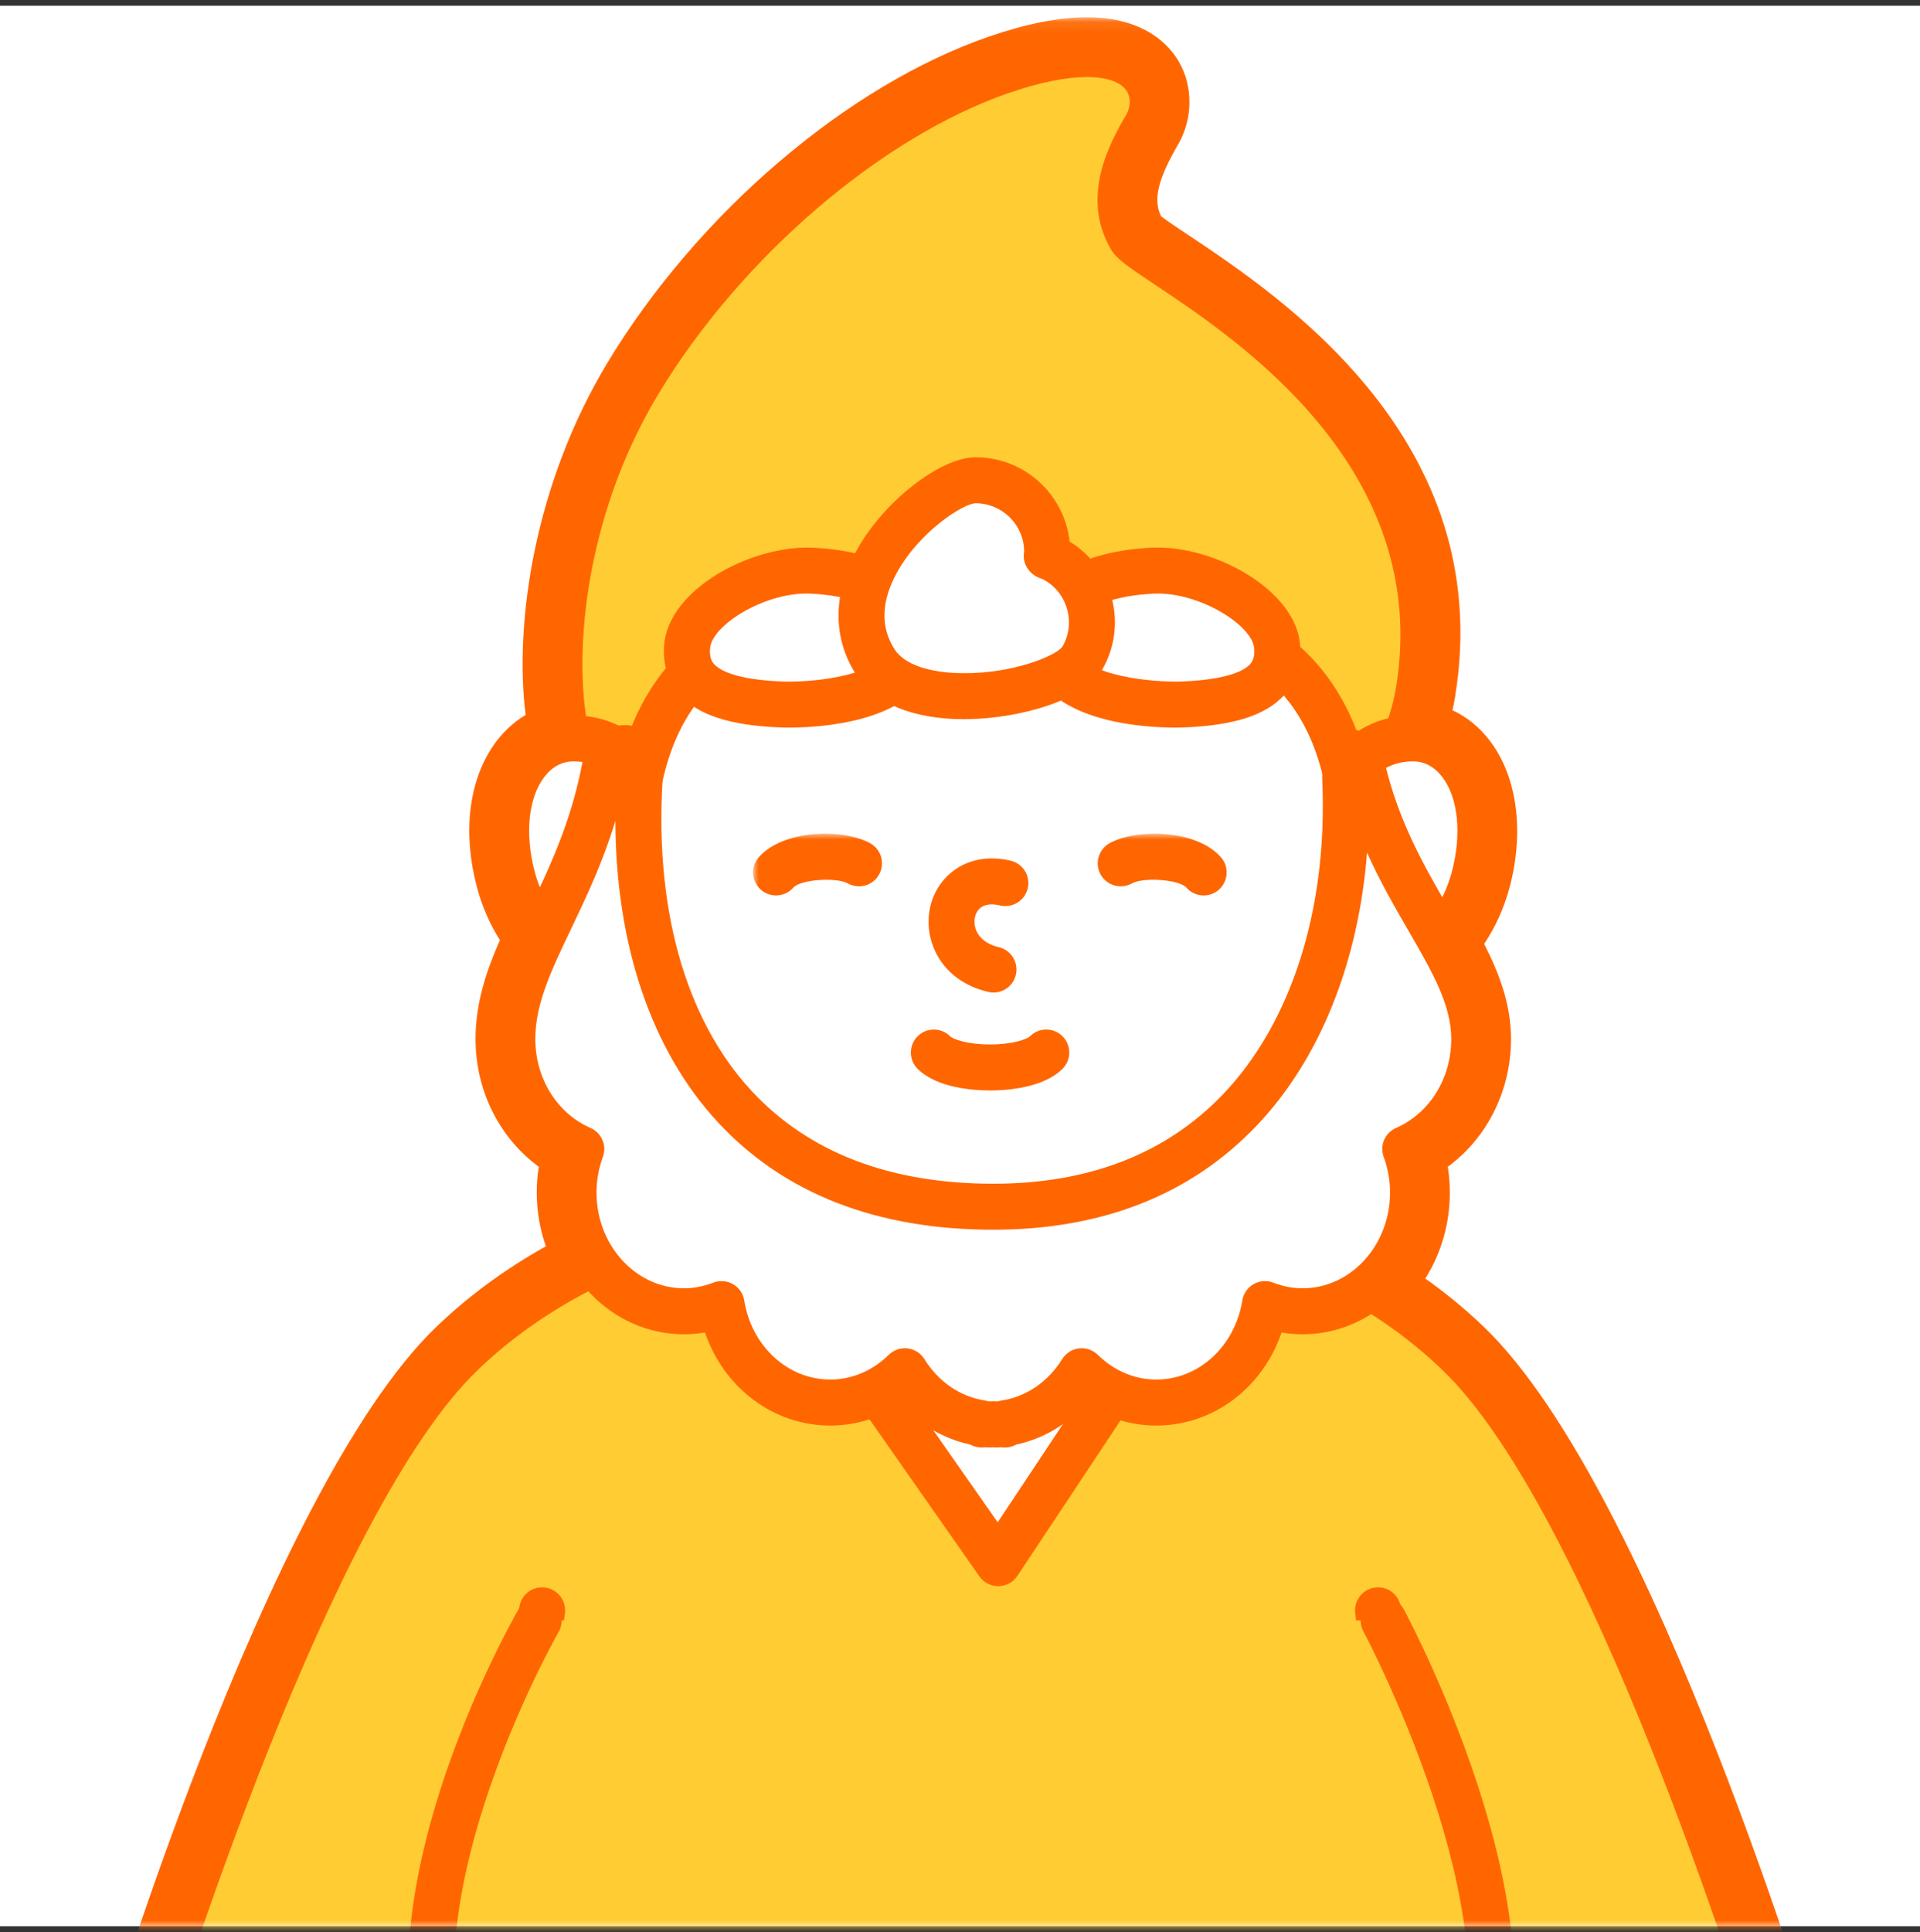
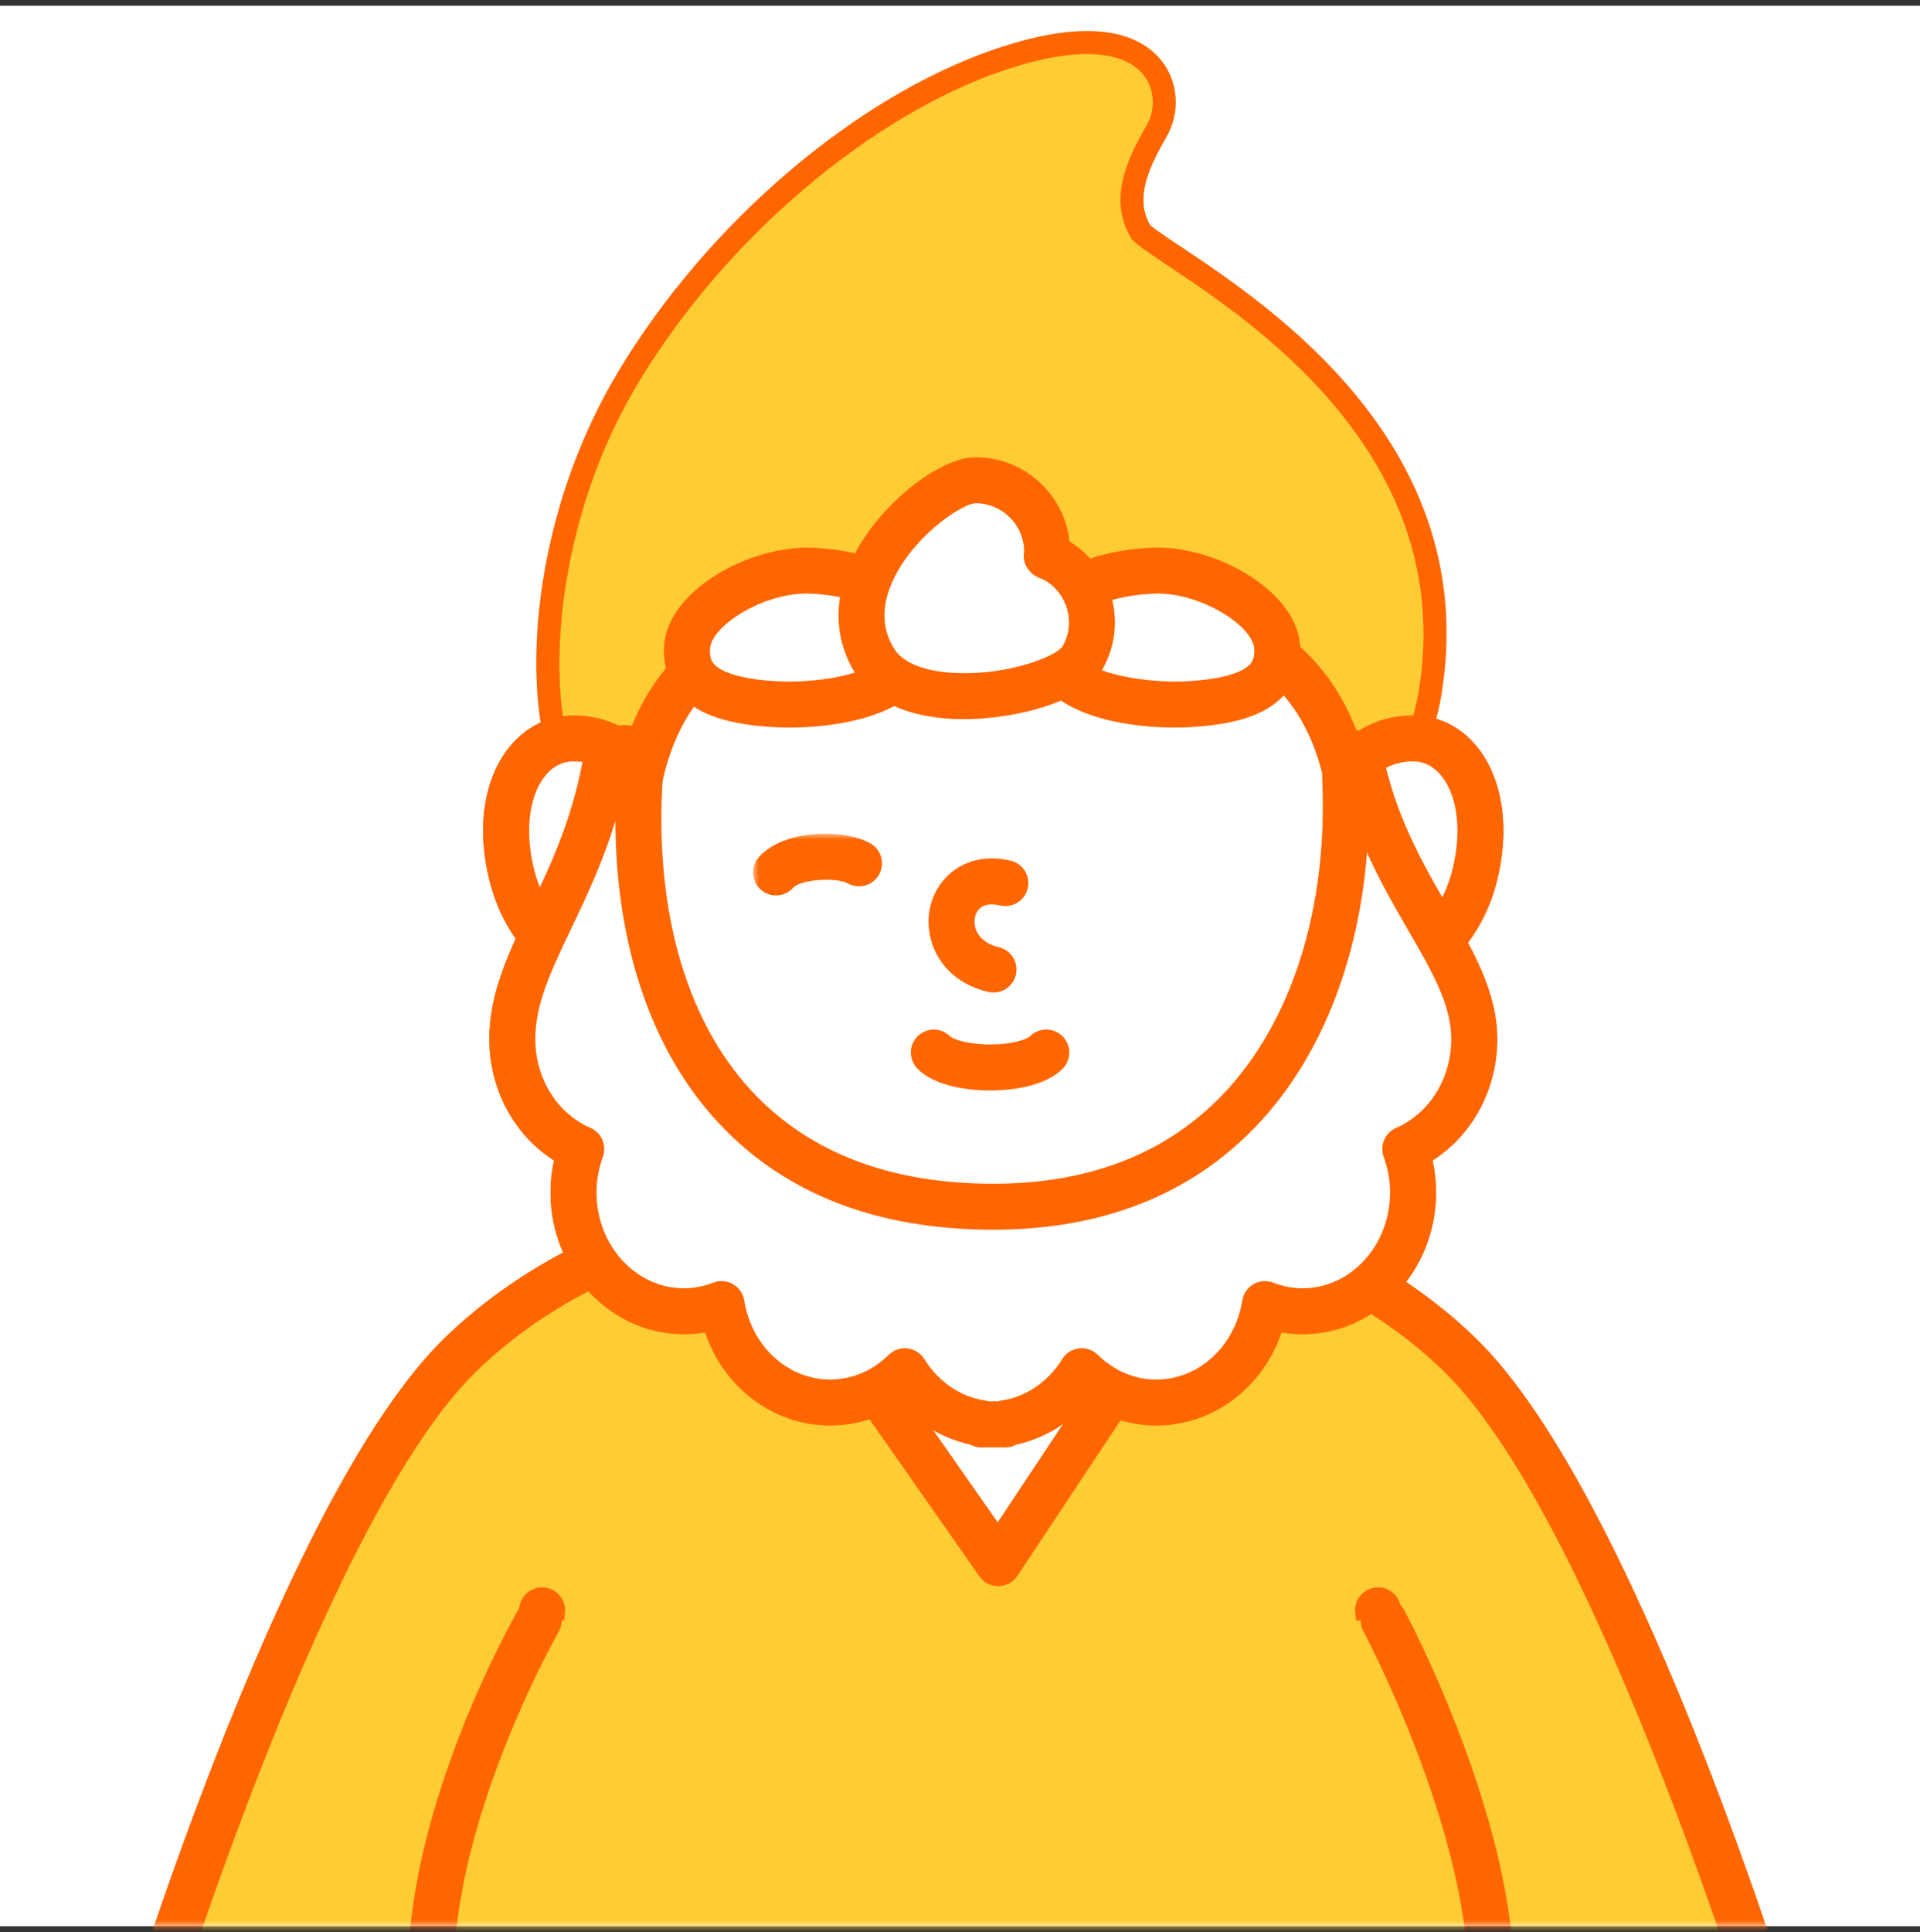
<svg xmlns="http://www.w3.org/2000/svg" xmlns:xlink="http://www.w3.org/1999/xlink" width="167" height="168" viewBox="0 0 167 168">
  <rect x="0" y="0" width="167" height="168" fill="#333333" stroke="none" />
  <defs>
    <rect id="a" width="167" height="167" />
    <polygon id="c" points="155.013 281 0 281 0 .079 155.013 .079" />
    <polygon id="e" points="0 281.921 155.013 281.921 155.013 1 0 1" />
  </defs>
  <g fill="none" fill-rule="evenodd" transform="translate(0 .5)">
    <mask id="b" fill="white">
      <use xlink:href="#a" />
    </mask>
    <use fill="#FFFFFF" xlink:href="#a" />
    <g transform="translate(6)" mask="url(#b)">
      <path fill="#FFFFFF" d="M121.116,279.921 C119.491,279.921 117.866,279.823 116.288,279.632 C104.962,278.255 99.629,275.77 98.003,274.869 C96.263,275.474 94.522,275.779 92.817,275.779 C87.573,275.779 84.401,272.915 84.269,272.793 L84.06,272.601 L83.96,272.336 C83.897,272.171 82.425,268.148 82.425,255.519 C82.425,249.194 82.575,236.733 82.624,232.8 C82.603,232.71 82.584,232.609 82.575,232.496 L80.667,220.379 C80.229,220.413 79.818,220.43 79.414,220.43 C77.72,220.43 76.054,220.202 74.445,219.754 L72.438,232.495 C72.429,232.616 72.408,232.721 72.388,232.803 C72.41,234.477 72.589,248.674 72.589,255.519 C72.589,268.148 71.115,272.171 71.053,272.336 L70.952,272.601 L70.744,272.793 C70.611,272.915 67.441,275.779 62.195,275.779 C60.491,275.779 58.749,275.474 57.01,274.869 C55.384,275.77 50.052,278.255 38.725,279.632 C37.147,279.823 35.522,279.921 33.897,279.921 C26.02,279.921 19.007,277.663 16.777,275.481 C15.393,274.125 14.195,270.943 14.584,267.484 C14.868,264.958 16.094,261.401 20.323,258.804 C29.424,253.213 35.33,249.14 36.651,246.11 C37.523,244.109 37.816,237.949 37.803,233.174 C37.719,232.943 37.67,232.718 37.656,232.492 C37.468,231.513 35.865,223.029 34.421,211.022 C33.143,210.458 31.969,209.771 30.907,208.968 C30.649,209.896 30.369,210.686 30.059,211.358 C29.555,212.447 28.702,213.226 27.597,213.623 C27.536,214.39 27.293,216.859 26.538,219.694 C25.517,223.535 22.666,225.737 18.716,225.737 C14.809,225.737 10.193,223.533 6.956,220.122 C1.071,213.922 1.676,204.577 2.56,199.559 C3.308,195.308 4.754,189.853 6.857,183.33 C4.741,182.353 3.893,181.454 3.978,180.338 L3.988,180.211 L4.023,180.089 C4.623,178.06 18.864,130.228 33.335,116.324 C36.404,113.376 40.001,110.84 44.04,108.775 C43.15,107.07 42.684,105.166 42.684,103.198 C42.684,102.124 42.826,101.063 43.105,100.029 C39.584,98.043 37.361,94.16 37.361,89.847 C37.361,86.701 38.468,83.874 39.771,81.045 C38.689,79.598 37.897,77.944 37.413,76.119 C36.321,72.003 36.737,68.122 38.554,65.474 C39.429,64.197 40.596,63.293 41.92,62.844 C40.504,55.12 42.257,42.517 48.53,32.107 C56.125,19.502 68.739,8.694 80.666,4.574 C83.688,3.529 86.332,3 88.522,3 C92.55,3 94.192,4.804 94.812,5.88 C95.698,7.416 95.674,9.441 94.751,11.036 C92.856,14.311 91.9,17.014 93.39,19.564 C93.615,19.852 95.02,20.787 96.261,21.612 C103.969,26.743 122.019,38.757 118.592,59.754 C118.439,60.684 118.212,61.633 117.911,62.592 C119.495,62.852 120.914,63.723 121.98,65.109 C123.99,67.722 124.512,71.838 123.377,76.119 C122.851,78.101 121.965,79.876 120.735,81.409 C122.409,84.48 123.429,87.025 123.429,89.847 C123.429,94.16 121.206,98.043 117.684,100.029 C117.964,101.063 118.105,102.124 118.105,103.198 C118.105,106.202 117.028,109.024 115.107,111.157 C117.508,112.702 119.713,114.436 121.678,116.324 C136.149,130.228 150.389,178.06 150.989,180.089 L151.024,180.211 L151.034,180.338 C151.119,181.454 150.272,182.353 148.155,183.33 C150.259,189.85 151.704,195.305 152.453,199.559 C153.338,204.577 153.942,213.923 148.056,220.122 C144.82,223.533 140.204,225.737 136.299,225.737 L136.298,225.737 C132.347,225.737 129.496,223.535 128.474,219.694 C127.72,216.859 127.477,214.39 127.416,213.623 C126.311,213.226 125.458,212.448 124.954,211.358 C124.539,210.459 124.173,209.336 123.847,207.955 C122.882,208.521 121.814,209.008 120.653,209.411 C119.188,222.215 117.538,231.484 117.357,232.483 C117.344,232.714 117.295,232.942 117.209,233.175 C117.197,238.169 117.493,244.117 118.362,246.109 C119.684,249.14 125.59,253.214 134.689,258.804 C138.919,261.401 140.145,264.958 140.428,267.484 C140.818,270.943 139.62,274.125 138.235,275.481 C136.007,277.663 128.994,279.921 121.116,279.921 Z" />
      <g transform="translate(0 .921)">
        <mask id="d" fill="white">
          <use xlink:href="#c" />
        </mask>
-         <path fill="#FF6600" d="M98.003,271.948 C98.338,271.948 98.672,272.032 98.972,272.198 C100.271,272.918 105.374,275.369 116.529,276.725 C118.03,276.907 119.574,277 121.116,277 C128.795,277 135.18,274.753 136.836,273.131 C137.704,272.281 138.775,269.752 138.441,266.787 C138.208,264.703 137.186,261.762 133.643,259.587 C123.737,253.502 118.076,249.532 116.529,245.988 C115.315,243.205 115.201,235.453 115.209,232.249 C115.21,232.013 115.252,231.781 115.333,231.56 C115.356,231.5 115.359,231.465 115.361,231.444 C115.365,231.364 115.375,231.285 115.39,231.207 C115.571,230.202 117.206,221.023 118.666,208.262 C118.754,207.499 119.271,206.853 119.997,206.6 C121.028,206.243 121.983,205.807 122.837,205.308 C123.385,204.986 124.052,204.945 124.636,205.196 C125.219,205.446 125.649,205.958 125.794,206.576 C126.085,207.808 126.413,208.825 126.77,209.597 C127.044,210.191 127.489,210.602 128.093,210.82 C128.832,211.086 129.347,211.76 129.409,212.542 C129.463,213.202 129.691,215.566 130.407,218.26 C131.2,221.24 133.237,222.816 136.298,222.816 C139.631,222.816 143.773,220.81 146.606,217.824 C151.889,212.26 151.303,203.633 150.483,198.985 C149.751,194.827 148.328,189.457 146.252,183.023 C145.941,182.06 146.398,181.017 147.316,180.594 C148.502,180.046 148.896,179.681 149.014,179.541 C147.898,175.792 134.08,130.092 120.292,116.845 C118.425,115.051 116.316,113.392 114.025,111.918 C113.532,111.6 113.203,111.083 113.125,110.502 C113.047,109.92 113.229,109.334 113.621,108.898 C115.223,107.118 116.106,104.767 116.106,102.277 C116.106,101.384 115.987,100.493 115.754,99.63 C115.516,98.748 115.905,97.815 116.702,97.366 C119.617,95.721 121.429,92.487 121.429,88.926 C121.429,86.446 120.449,84.142 118.98,81.445 C118.593,80.737 118.671,79.866 119.175,79.237 C120.228,77.925 120.991,76.392 121.443,74.685 C122.422,71 122.029,67.532 120.396,65.408 C119.646,64.432 118.674,63.823 117.588,63.644 C117.016,63.551 116.513,63.214 116.208,62.719 C115.904,62.226 115.829,61.625 116.003,61.072 C116.274,60.207 116.482,59.344 116.618,58.51 C119.838,38.788 102.541,27.274 95.154,22.357 C92.859,20.83 92.186,20.349 91.814,19.872 C91.759,19.802 91.709,19.728 91.664,19.651 C89.57,16.069 91.078,12.469 93.02,9.113 C93.583,8.14 93.607,6.872 93.08,5.958 C92.676,5.256 91.546,4.079 88.523,4.079 C86.554,4.079 84.13,4.572 81.319,5.544 C69.809,9.519 57.611,19.99 50.243,32.218 C44.061,42.477 42.614,54.621 43.887,61.562 C44.066,62.538 43.502,63.498 42.563,63.816 C41.644,64.129 40.827,64.774 40.204,65.683 C38.717,67.851 38.404,71.133 39.347,74.685 C39.764,76.259 40.446,77.685 41.373,78.927 C41.813,79.513 41.895,80.295 41.588,80.961 C40.251,83.861 39.361,86.325 39.361,88.926 C39.361,92.487 41.173,95.721 44.088,97.366 C44.885,97.815 45.274,98.748 45.036,99.63 C44.803,100.493 44.685,101.384 44.685,102.277 C44.685,103.905 45.075,105.514 45.814,106.929 C46.06,107.402 46.107,107.954 45.945,108.462 C45.783,108.97 45.425,109.392 44.95,109.636 C41.088,111.609 37.647,114.035 34.721,116.845 C20.912,130.112 7.074,175.928 5.99,179.57 C6.068,179.633 6.431,180.009 7.696,180.594 C8.614,181.017 9.071,182.06 8.761,183.023 C6.685,189.462 5.261,194.832 4.53,198.984 C3.711,203.632 3.125,212.26 8.406,217.824 C11.24,220.81 15.384,222.816 18.716,222.816 C21.776,222.816 23.814,221.241 24.606,218.26 C25.322,215.566 25.551,213.202 25.605,212.542 C25.667,211.76 26.182,211.086 26.921,210.82 C27.524,210.603 27.97,210.191 28.244,209.597 C28.505,209.03 28.753,208.328 28.981,207.511 C29.157,206.873 29.639,206.364 30.267,206.152 C30.894,205.94 31.585,206.052 32.113,206.451 C33.051,207.16 34.099,207.772 35.229,208.27 C35.874,208.555 36.322,209.16 36.406,209.861 C37.851,221.867 39.443,230.274 39.62,231.193 C39.637,231.278 39.648,231.364 39.652,231.45 C39.654,231.478 39.664,231.515 39.681,231.561 C39.762,231.781 39.803,232.013 39.804,232.248 C39.813,235.449 39.701,243.198 38.484,245.988 C36.94,249.53 31.278,253.5 21.37,259.587 C17.829,261.761 16.806,264.703 16.571,266.787 C16.238,269.752 17.31,272.281 18.177,273.131 C19.834,274.753 26.219,277 33.898,277 C35.44,277 36.983,276.907 38.484,276.725 C49.638,275.369 54.742,272.918 56.041,272.198 C56.539,271.923 57.133,271.874 57.666,272.059 C59.192,272.59 60.716,272.858 62.195,272.858 C66.094,272.858 68.607,271.041 69.238,270.528 C69.499,269.646 70.589,265.315 70.589,254.597 C70.589,247.572 70.398,232.544 70.389,231.907 C70.387,231.743 70.405,231.579 70.443,231.419 C70.447,231.363 70.454,231.318 70.463,231.262 L72.47,218.521 C72.559,217.958 72.884,217.459 73.363,217.15 C73.844,216.843 74.434,216.754 74.982,216.906 C76.417,217.305 77.908,217.509 79.414,217.509 C79.769,217.509 80.128,217.494 80.511,217.464 C81.549,217.387 82.481,218.115 82.643,219.146 L84.551,231.263 C84.559,231.316 84.565,231.368 84.569,231.421 C84.605,231.574 84.626,231.746 84.624,231.903 C84.55,237.891 84.425,248.802 84.425,254.597 C84.425,265.279 85.506,269.617 85.774,270.524 C86.4,271.024 88.963,272.858 92.817,272.858 C94.297,272.858 95.82,272.59 97.347,272.059 C97.56,271.985 97.781,271.948 98.003,271.948 M121.116,281 C119.414,281 117.708,280.897 116.047,280.696 C105.815,279.452 100.257,277.302 97.822,276.107 C96.149,276.606 94.469,276.858 92.817,276.858 C86.883,276.858 83.3,273.7 82.911,273.34 L82.706,273.151 C82.478,272.94 82.302,272.68 82.191,272.39 L82.091,272.126 C81.919,271.674 80.425,267.358 80.425,254.597 C80.425,248.845 80.547,238.097 80.622,232.059 C80.609,231.984 80.599,231.906 80.59,231.824 L78.965,221.504 C77.999,221.483 77.039,221.394 76.091,221.24 L74.425,231.819 C74.416,231.906 74.404,231.989 74.392,232.066 C74.421,234.428 74.589,247.906 74.589,254.597 C74.589,267.356 73.094,271.673 72.923,272.123 L72.821,272.39 C72.712,272.678 72.537,272.938 72.311,273.148 L72.103,273.341 C71.706,273.704 68.104,276.858 62.195,276.858 C60.544,276.858 58.864,276.606 57.19,276.107 C54.756,277.302 49.198,279.452 38.967,280.696 C37.306,280.897 35.6,281 33.898,281 C26.258,281 18.297,278.845 15.378,275.988 C13.327,273.98 12.184,270.012 12.597,266.34 C12.931,263.371 14.36,259.198 19.276,256.178 C26.655,251.645 33.645,247.08 34.818,244.389 C35.394,243.069 35.804,238.122 35.804,232.56 C35.739,232.322 35.695,232.081 35.672,231.842 C35.422,230.529 33.947,222.624 32.568,211.433 C32.36,211.327 32.155,211.218 31.952,211.105 C31.927,211.162 31.901,211.218 31.876,211.273 C31.337,212.439 30.52,213.367 29.476,214.009 C29.327,215.266 29.033,217.175 28.471,219.288 C27.219,224.002 23.571,226.816 18.716,226.816 C14.287,226.816 9.102,224.368 5.506,220.578 C-0.984,213.741 -0.359,203.679 0.591,198.29 C1.291,194.311 2.587,189.305 4.445,183.39 C3.188,182.588 1.831,181.281 1.984,179.265 L1.994,179.136 C2.005,179.001 2.028,178.867 2.066,178.736 L2.102,178.614 C2.711,176.551 17.116,128.213 31.949,113.961 C34.732,111.288 37.931,108.937 41.479,106.956 C40.956,105.464 40.685,103.876 40.685,102.277 C40.685,101.527 40.744,100.778 40.863,100.038 C37.438,97.534 35.361,93.403 35.361,88.926 C35.361,85.686 36.387,82.819 37.484,80.328 C36.595,78.926 35.922,77.378 35.481,75.711 C34.238,71.03 34.758,66.551 36.905,63.421 C37.673,62.302 38.628,61.397 39.718,60.749 C38.716,52.758 40.482,40.667 46.817,30.153 C54.64,17.171 67.67,6.027 80.013,1.762 C83.245,0.645 86.107,0.079 88.523,0.079 C93.557,0.079 95.71,2.511 96.546,3.96 C97.781,6.103 97.757,8.913 96.482,11.116 C94.705,14.188 94.279,15.934 94.988,17.391 C95.463,17.759 96.679,18.567 97.368,19.026 C105.399,24.372 124.201,36.887 120.565,59.155 C120.501,59.547 120.425,59.943 120.336,60.341 C121.572,60.913 122.667,61.801 123.565,62.969 C125.952,66.07 126.604,70.834 125.311,75.711 C124.833,77.511 124.088,79.171 123.089,80.659 C124.366,83.152 125.429,85.871 125.429,88.926 C125.429,93.403 123.353,97.534 119.927,100.038 C120.046,100.778 120.106,101.527 120.106,102.277 C120.106,104.971 119.357,107.558 117.97,109.758 C119.798,111.054 121.506,112.464 123.064,113.962 C137.897,128.211 152.302,176.551 152.907,178.601 L152.946,178.736 C152.984,178.867 153.008,179.001 153.019,179.136 L153.028,179.263 C153.182,181.281 151.825,182.589 150.567,183.391 C152.426,189.301 153.722,194.306 154.423,198.291 C155.373,203.679 155.998,213.742 149.507,220.578 C145.912,224.367 140.728,226.816 136.299,226.816 C131.443,226.816 127.796,224.002 126.542,219.287 C125.98,217.174 125.687,215.266 125.538,214.009 C124.494,213.367 123.676,212.439 123.139,211.275 C122.942,210.85 122.759,210.391 122.585,209.891 L122.5,209.927 C121.103,221.843 119.59,230.444 119.344,231.818 C119.32,232.067 119.275,232.315 119.209,232.561 C119.209,239.131 119.717,243.291 120.195,244.388 C121.371,247.082 128.359,251.647 135.736,256.178 C140.654,259.199 142.083,263.372 142.416,266.341 C142.83,270.012 141.686,273.98 139.635,275.989 C136.718,278.845 128.757,281 121.116,281" mask="url(#d)" />
      </g>
      <path fill="#FFFFFF" d="M122.513,187.409 C122.656,187.414 122.795,187.42 122.948,187.422 C122.97,187.788 122.992,188.157 123.014,188.529 C122.832,188.147 122.666,187.773 122.513,187.409 L122.513,187.409 Z M32.065,187.422 C32.217,187.42 32.357,187.414 32.499,187.409 C32.347,187.773 32.18,188.147 31.998,188.529 C32.021,188.157 32.043,187.788 32.065,187.422 L32.065,187.422 Z M60.502,119.427 L59.12,119.427 L59.735,118.739 C59.98,118.982 60.235,119.213 60.502,119.427 L60.502,119.427 Z M73.178,119.427 L71.921,119.427 C72.193,119.211 72.455,118.984 72.703,118.739 C72.851,118.977 73.013,119.203 73.178,119.427 L73.178,119.427 Z M87.612,119.427 C87.776,119.203 87.939,118.977 88.085,118.739 C88.333,118.984 88.597,119.211 88.867,119.427 L87.612,119.427 Z M151.271,199.765 C150.367,194.638 148.539,188.348 146.675,182.66 C148.653,181.864 149.888,181.085 149.837,180.429 C149.837,180.429 135.254,131.032 120.847,117.189 C118.439,114.876 115.839,112.962 113.165,111.363 C115.437,109.474 116.905,106.524 116.905,103.198 C116.905,101.861 116.66,100.587 116.23,99.414 C119.746,97.88 122.228,94.178 122.228,89.846 C122.228,86.931 120.948,84.226 119.283,81.263 C120.551,79.868 121.612,78.09 122.216,75.811 C124.027,68.987 121.201,63.709 116.895,63.709 C116.671,63.709 116.451,63.724 116.232,63.745 C116.748,62.43 117.166,61.031 117.407,59.56 C121.48,34.607 93.796,22.634 92.355,20.168 C90.409,16.841 91.971,13.445 93.712,10.435 C95.453,7.427 93.569,1.385 81.057,5.708 C69.738,9.619 57.143,20.137 49.557,32.725 C42.762,44.001 41.69,56.982 43.338,63.752 C39.352,64.188 36.842,69.287 38.573,75.811 C39.123,77.887 40.052,79.547 41.171,80.881 C39.708,83.997 38.561,86.805 38.561,89.846 C38.561,94.178 41.043,97.88 44.559,99.414 C44.129,100.587 43.884,101.861 43.884,103.198 C43.884,105.472 44.576,107.568 45.736,109.275 C41.707,111.203 37.729,113.765 34.165,117.189 C19.758,131.032 5.175,180.429 5.175,180.429 C5.125,181.085 6.361,181.864 8.337,182.66 C6.473,188.348 4.645,194.638 3.742,199.765 C2.671,205.842 2.799,214 7.825,219.296 C13.358,225.125 23.268,227.32 25.378,219.386 C26.249,216.112 26.416,213.31 26.416,213.31 L26.22,212.705 C27.383,212.595 28.426,212.03 28.969,210.854 C29.459,209.794 29.861,208.4 30.197,206.777 C31.682,208.229 33.49,209.375 35.529,210.185 C37.092,223.379 38.851,232.355 38.851,232.355 C38.851,232.555 38.912,232.744 39.003,232.928 C39.014,235.379 38.961,243.815 37.75,246.59 C36.329,249.849 30.844,253.748 20.95,259.826 C13.608,264.337 15.486,272.535 17.617,274.623 C19.748,276.71 28.678,279.643 38.58,278.439 C52.156,276.79 56.887,273.546 56.887,273.546 C64.836,276.601 69.931,271.91 69.931,271.91 C69.931,271.91 71.388,268.072 71.388,255.518 C71.388,248.835 71.218,235.137 71.187,232.657 C71.209,232.562 71.242,232.47 71.242,232.371 L73.477,218.181 C75.328,218.859 77.327,219.229 79.413,219.229 C80.182,219.229 80.933,219.163 81.674,219.066 L83.77,232.371 C83.77,232.47 83.804,232.562 83.825,232.657 C83.794,235.137 83.624,248.835 83.624,255.518 C83.624,268.072 85.082,271.91 85.082,271.91 C85.082,271.91 90.176,276.601 98.126,273.546 C98.126,273.546 102.857,276.79 116.432,278.439 C126.334,279.643 135.264,276.71 137.396,274.623 C139.528,272.535 141.405,264.337 134.062,259.826 C124.169,253.748 118.684,249.849 117.262,246.59 C116.052,243.815 115.998,235.379 116.01,232.928 C116.1,232.744 116.161,232.555 116.161,232.355 C116.161,232.355 117.969,222.527 119.547,208.51 C121.489,207.915 123.217,207.078 124.657,205.965 C125.023,207.937 125.474,209.621 126.043,210.854 C126.586,212.03 127.63,212.595 128.792,212.705 L128.596,213.31 C128.596,213.31 128.763,216.112 129.634,219.386 C131.744,227.32 141.655,225.125 147.187,219.296 C152.213,214 152.341,205.842 151.271,199.765 L151.271,199.765 Z" />
      <path fill="#FF6600" d="M60.502,121.427 L59.12,121.427 C58.333,121.427 57.617,120.964 57.295,120.244 C56.974,119.525 57.105,118.683 57.63,118.094 L58.243,117.406 C58.608,116.998 59.127,116.757 59.675,116.74 C60.231,116.715 60.755,116.934 61.144,117.32 C61.337,117.512 61.539,117.696 61.752,117.864 C62.414,118.395 62.67,119.287 62.391,120.088 C62.108,120.89 61.352,121.427 60.502,121.427 L60.502,121.427 Z M73.178,121.427 L71.921,121.427 C71.07,121.427 70.314,120.889 70.032,120.086 C69.752,119.283 70.011,118.391 70.677,117.862 C70.892,117.691 71.102,117.511 71.297,117.317 C71.731,116.889 72.328,116.684 72.941,116.753 C73.546,116.825 74.084,117.169 74.404,117.687 C74.523,117.879 74.654,118.06 74.787,118.239 C75.236,118.847 75.305,119.655 74.963,120.328 C74.624,121.002 73.933,121.427 73.178,121.427 L73.178,121.427 Z M88.868,121.427 L87.612,121.427 C86.858,121.427 86.168,121.003 85.828,120.331 C85.487,119.658 85.553,118.852 85.999,118.244 C86.132,118.064 86.264,117.884 86.382,117.692 C86.701,117.172 87.24,116.827 87.847,116.754 C88.456,116.676 89.058,116.888 89.492,117.317 C89.689,117.512 89.9,117.692 90.115,117.864 C90.779,118.394 91.037,119.285 90.755,120.088 C90.475,120.89 89.718,121.427 88.868,121.427 L88.868,121.427 Z M31.998,190.53 C31.834,190.53 31.666,190.509 31.5,190.466 C30.573,190.228 29.945,189.365 30.003,188.409 L30.069,187.305 C30.13,186.258 30.989,185.436 32.039,185.422 L32.343,185.413 C33.011,185.388 33.715,185.712 34.102,186.273 C34.489,186.834 34.608,187.552 34.344,188.181 C34.181,188.573 34.001,188.977 33.804,189.389 C33.468,190.098 32.755,190.53 31.998,190.53 L31.998,190.53 Z M123.014,190.53 C122.257,190.53 121.546,190.098 121.209,189.389 C121.013,188.979 120.835,188.576 120.669,188.186 C120.404,187.557 120.48,186.836 120.867,186.275 C121.254,185.713 121.909,185.393 122.582,185.41 C122.582,185.41 122.668,185.413 122.669,185.413 L122.974,185.422 C124.02,185.436 124.88,186.254 124.944,187.3 L125.01,188.409 C125.067,189.365 124.441,190.228 123.513,190.466 C123.347,190.509 123.18,190.53 123.014,190.53 L123.014,190.53 Z M85.734,232.048 L85.734,232.05 L85.734,232.048 Z M40.852,232.353 L40.852,232.356 L40.852,232.353 Z M114.162,232.353 L114.162,232.356 L114.162,232.353 Z M69.243,232.367 L69.243,232.371 L69.243,232.367 Z M40.84,232.141 C40.938,232.383 41.002,232.664 41.004,232.919 C41.023,237.067 40.861,244.462 39.584,247.39 C37.913,251.221 32.114,255.315 21.997,261.531 C18.869,263.452 17.968,266.022 17.765,267.84 C17.468,270.467 18.434,272.623 19.017,273.195 C20.419,274.569 28.485,277.652 38.34,276.454 C51.077,274.906 55.725,271.917 55.772,271.887 C56.309,271.531 57.002,271.448 57.605,271.679 C63.158,273.817 67.004,271.594 68.191,270.741 C68.523,269.419 69.388,265.067 69.388,255.519 C69.388,249.128 69.234,236.424 69.188,232.683 C69.186,232.519 69.204,232.356 69.24,232.197 C69.243,232.187 69.251,232.159 69.257,232.132 C69.26,232.108 69.263,232.084 69.267,232.06 L71.501,217.87 C71.594,217.28 71.947,216.762 72.463,216.458 C72.981,216.155 73.605,216.098 74.165,216.304 C75.844,216.918 77.609,217.23 79.413,217.23 C80.014,217.23 80.65,217.183 81.415,217.083 C82.498,216.945 83.481,217.685 83.65,218.755 L85.746,232.06 C85.749,232.085 85.754,232.11 85.757,232.134 L85.775,232.215 C85.811,232.368 85.828,232.526 85.826,232.683 C85.778,236.424 85.624,249.128 85.624,255.519 C85.624,265.041 86.486,269.397 86.825,270.742 C88.019,271.6 91.858,273.815 97.409,271.679 C98.023,271.444 98.715,271.525 99.257,271.897 C99.288,271.917 103.936,274.906 116.674,276.454 C126.529,277.655 134.594,274.57 135.996,273.194 C136.579,272.624 137.544,270.468 137.25,267.841 C137.044,266.023 136.144,263.452 133.016,261.531 C122.898,255.315 117.1,251.221 115.43,247.39 C114.148,244.453 113.99,237.063 114.01,232.918 C114.011,232.649 114.067,232.383 114.174,232.136 C114.18,232.088 114.186,232.041 114.195,231.994 C114.213,231.897 116.01,222.064 117.561,208.286 C117.648,207.494 118.2,206.831 118.962,206.598 C120.728,206.057 122.233,205.312 123.433,204.383 C123.984,203.956 124.719,203.848 125.37,204.097 C126.022,204.345 126.496,204.914 126.624,205.6 C126.981,207.53 127.397,209.016 127.859,210.017 C127.938,210.186 128.145,210.635 128.982,210.714 C129.585,210.772 130.131,211.1 130.464,211.607 C130.798,212.115 130.882,212.745 130.695,213.323 L130.621,213.548 C130.696,214.37 130.936,216.501 131.566,218.871 C132.079,220.798 133.131,221.939 134.782,222.36 C137.877,223.156 142.585,221.24 145.737,217.919 C150.655,212.738 150.081,204.538 149.302,200.113 C148.538,195.783 147.017,190.121 144.774,183.283 C144.446,182.282 144.952,181.198 145.929,180.805 C146.77,180.466 147.298,180.198 147.621,180.01 C145.482,173.011 132.22,130.891 119.462,118.632 C117.314,116.57 114.852,114.701 112.139,113.08 C111.582,112.747 111.222,112.165 111.171,111.518 C111.121,110.871 111.388,110.24 111.888,109.825 C113.805,108.231 114.904,105.816 114.904,103.198 C114.904,102.143 114.719,101.102 114.353,100.104 C113.987,99.111 114.46,98.004 115.43,97.581 C118.346,96.31 120.228,93.274 120.228,89.847 C120.228,87.5 119.198,85.198 117.538,82.242 C117.117,81.491 117.224,80.554 117.803,79.917 C118.98,78.625 119.814,77.072 120.282,75.299 C121.153,72.021 120.831,68.864 119.442,67.061 C118.754,66.163 117.897,65.709 116.895,65.709 C116.734,65.709 116.576,65.722 116.418,65.737 C115.719,65.803 115.052,65.501 114.633,64.948 C114.216,64.393 114.117,63.66 114.371,63.014 C114.876,61.726 115.234,60.456 115.433,59.239 C118.528,40.279 101.683,29.066 94.49,24.277 C92.186,22.743 91.135,22.043 90.629,21.178 C87.894,16.5 90.654,11.728 91.981,9.434 C92.319,8.85 92.433,7.919 91.885,7.254 C90.9,6.059 87.71,5.525 81.71,7.599 C70.624,11.429 58.391,21.942 51.27,33.758 C44.385,45.184 43.916,57.672 45.282,63.279 C45.417,63.838 45.306,64.429 44.977,64.901 C44.647,65.371 44.129,65.678 43.556,65.74 C42.391,65.868 41.627,66.65 41.193,67.283 C39.922,69.135 39.666,72.132 40.507,75.299 C40.938,76.927 41.678,78.372 42.703,79.596 C43.205,80.193 43.313,81.026 42.981,81.731 C41.706,84.448 40.562,87.114 40.562,89.847 C40.562,93.274 42.444,96.309 45.358,97.581 C46.328,98.004 46.801,99.109 46.438,100.103 C46.069,101.104 45.885,102.145 45.885,103.198 C45.885,104.989 46.404,106.701 47.391,108.152 C47.718,108.634 47.819,109.235 47.666,109.797 C47.514,110.36 47.124,110.828 46.599,111.079 C42.386,113.096 38.667,115.637 35.551,118.632 C22.793,130.891 9.531,173.011 7.393,180.009 C7.715,180.198 8.242,180.466 9.085,180.805 C10.062,181.198 10.566,182.282 10.238,183.283 C7.997,190.121 6.474,195.783 5.712,200.113 C4.933,204.538 4.357,212.738 9.275,217.919 C12.428,221.24 17.14,223.156 20.23,222.36 C21.881,221.939 22.933,220.798 23.445,218.872 C24.076,216.501 24.316,214.37 24.392,213.548 L24.317,213.323 C24.131,212.745 24.215,212.115 24.549,211.607 C24.883,211.1 25.427,210.772 26.032,210.714 C26.773,210.644 27.02,210.304 27.154,210.016 C27.552,209.156 27.916,207.931 28.238,206.372 C28.387,205.656 28.913,205.078 29.613,204.865 C30.311,204.651 31.07,204.835 31.596,205.348 C32.879,206.603 34.45,207.605 36.269,208.327 C36.95,208.599 37.428,209.222 37.516,209.95 C39.05,222.906 40.797,231.882 40.815,231.971 C40.825,232.028 40.834,232.083 40.84,232.141 L40.84,232.141 Z M33.898,280.72 C25.534,280.72 18.438,278.225 16.218,276.052 C14.741,274.606 13.351,271.279 13.79,267.392 C14.094,264.69 15.402,260.888 19.904,258.122 C28.625,252.765 34.685,248.617 35.917,245.791 C36.59,244.247 37.014,239.371 37.005,233.309 C36.928,233.073 36.88,232.835 36.861,232.599 C36.639,231.432 35.093,223.191 33.681,211.564 C32.859,211.179 32.081,210.743 31.349,210.26 C31.172,210.786 30.983,211.263 30.785,211.694 C30.271,212.806 29.424,213.656 28.352,214.169 C28.241,215.266 27.962,217.453 27.311,219.901 C26.431,223.208 24.268,225.458 21.218,226.236 C16.689,227.389 10.582,225.105 6.375,220.673 C0.249,214.219 0.862,204.586 1.772,199.419 C2.502,195.276 3.884,190.01 5.883,183.749 C4.266,182.913 3.062,181.856 3.182,180.278 C3.192,180.137 3.217,179.998 3.257,179.863 C3.858,177.825 18.159,129.796 32.779,115.747 C35.728,112.915 39.153,110.457 42.983,108.424 C42.261,106.796 41.885,105.023 41.885,103.198 C41.885,102.259 41.986,101.326 42.188,100.411 C38.722,98.207 36.562,94.235 36.562,89.847 C36.562,86.723 37.63,83.839 38.85,81.137 C37.85,79.702 37.108,78.089 36.641,76.324 C35.487,71.983 35.944,67.863 37.895,65.021 C38.727,63.807 39.8,62.894 41.022,62.34 C39.804,54.63 41.368,42.439 47.844,31.694 C55.531,18.939 68.311,7.996 80.403,3.818 C89.303,0.746 93.237,2.607 94.972,4.709 C96.505,6.571 96.695,9.275 95.444,11.438 C93.666,14.51 92.808,16.864 94.025,19.059 C94.376,19.396 95.611,20.218 96.707,20.948 C104.541,26.163 122.891,38.378 119.38,59.883 C119.266,60.581 119.112,61.289 118.916,62.004 C120.347,62.435 121.618,63.328 122.614,64.621 C124.775,67.43 125.349,71.805 124.15,76.324 C123.642,78.236 122.816,79.965 121.688,81.486 C123.011,83.967 124.228,86.787 124.228,89.847 C124.228,94.235 122.067,98.207 118.602,100.411 C118.803,101.325 118.904,102.258 118.904,103.198 C118.904,106.079 117.975,108.804 116.296,110.981 C118.448,112.427 120.439,114.024 122.233,115.747 C136.855,129.796 151.154,177.825 151.756,179.863 C151.796,179.997 151.821,180.135 151.832,180.275 C151.953,181.855 150.75,182.913 149.13,183.749 C151.13,190.01 152.512,195.276 153.24,199.419 C154.15,204.586 154.763,214.219 148.637,220.673 C144.43,225.105 138.325,227.393 133.794,226.236 C130.744,225.458 128.582,223.208 127.701,219.9 C127.05,217.453 126.772,215.266 126.662,214.169 C125.59,213.656 124.742,212.805 124.228,211.694 C123.897,210.978 123.599,210.135 123.326,209.149 C122.713,209.459 122.067,209.741 121.391,209.995 C119.957,222.391 118.37,231.381 118.153,232.581 C118.135,232.825 118.088,233.067 118.01,233.31 C117.999,239.279 118.431,244.267 119.096,245.79 C120.329,248.617 126.389,252.765 135.108,258.122 C139.612,260.889 140.921,264.691 141.225,267.394 C141.661,271.281 140.273,274.607 138.796,276.052 C136.15,278.642 126.579,281.692 116.191,280.425 C105.441,279.118 99.963,276.791 97.936,275.737 C89.442,278.524 83.965,273.6 83.728,273.381 C83.499,273.171 83.323,272.91 83.213,272.62 C83.05,272.193 81.624,268.077 81.624,255.519 C81.624,249.24 81.772,236.913 81.823,232.881 C81.806,232.798 81.79,232.7 81.779,232.591 L79.989,221.219 C78.291,221.291 76.689,221.109 75.099,220.744 L73.233,232.591 C73.224,232.7 73.207,232.799 73.191,232.883 C73.24,236.917 73.388,249.241 73.388,255.519 C73.388,268.076 71.963,272.193 71.802,272.62 C71.691,272.91 71.514,273.171 71.285,273.382 C71.049,273.599 65.562,278.519 57.078,275.737 C55.051,276.791 49.572,279.118 38.822,280.425 C37.151,280.628 35.501,280.72 33.898,280.72 L33.898,280.72 Z" />
      <mask id="f" fill="white">
        <use xlink:href="#e" />
      </mask>
      <polygon fill="#FFCC33" points="37.089 148.222 119.47 148.222 119.47 119.427 37.089 119.427" mask="url(#f)" />
      <path fill="#FFFFFF" d="M128.596,213.311 C128.596,213.311 128.763,216.113 129.634,219.386 C131.744,227.321 141.655,225.125 147.187,219.296 C152.213,214 152.341,205.842 151.271,199.766 C149.023,187.003 141.047,167.051 141.047,167.051 L139.407,158.596 L119.279,162.141 L121.957,176.488 C123.343,184.356 122.959,204.178 126.043,210.855 C127.549,214.114 132.882,212.737 134.02,209.72 C135.826,204.931 134.189,196.04 134.189,196.04" mask="url(#f)" />
      <path fill="#FF6600" d="M130.734,214.567 C130.869,215.626 131.119,217.189 131.567,218.871 C132.08,220.798 133.131,221.939 134.783,222.359 C137.878,223.156 142.586,221.239 145.737,217.919 C150.655,212.738 150.081,204.538 149.301,200.113 C147.115,187.697 139.269,167.992 139.19,167.793 C139.143,167.677 139.108,167.555 139.084,167.431 L137.818,160.906 L121.616,163.76 L123.923,176.12 C124.458,179.155 124.735,183.786 125.028,188.688 C125.492,196.464 126.071,206.143 127.859,210.016 C127.945,210.202 128.213,210.776 129.318,210.73 C130.518,210.686 131.814,209.9 132.149,209.013 C133.469,205.512 132.65,198.722 132.222,196.403 C132.022,195.316 132.741,194.274 133.827,194.073 C134.912,193.869 135.955,194.59 136.156,195.678 C136.227,196.064 137.872,205.175 135.891,210.425 C135.127,212.453 133.065,214.062 130.734,214.567 M136.279,226.534 C135.415,226.534 134.582,226.436 133.795,226.236 C130.745,225.458 128.582,223.208 127.702,219.899 C127.052,217.459 126.772,215.275 126.663,214.177 C125.596,213.665 124.746,212.815 124.228,211.694 C122.123,207.136 121.57,197.879 121.035,188.925 C120.749,184.142 120.479,179.623 119.988,176.834 L117.313,162.507 C117.214,161.982 117.331,161.44 117.635,161.002 C117.939,160.562 118.406,160.263 118.932,160.172 L139.06,156.626 C140.134,156.433 141.163,157.143 141.37,158.214 L142.975,166.486 C143.823,168.624 151.07,187.095 153.241,199.419 C154.151,204.587 154.763,214.219 148.637,220.673 C145.162,224.335 140.389,226.534 136.279,226.534" mask="url(#f)" />
      <path fill="#FFCC33" d="M81.404,103.214 C85.249,103.527 106.44,103.347 120.847,117.19 C135.255,131.031 149.838,180.429 149.838,180.429 C150.082,183.621 120.195,189.719 119.951,186.527 L113.861,139.533" mask="url(#f)" />
      <path fill="#FF6600" d="M123.105,189.424 C122.388,189.424 121.764,189.39 121.237,189.321 C118.606,188.978 118.05,187.593 117.962,186.749 L111.877,139.79 C111.736,138.695 112.508,137.692 113.604,137.55 C114.692,137.395 115.702,138.18 115.844,139.277 L121.821,185.396 C126.086,186.053 144.006,182.336 147.631,180.044 C145.526,173.151 132.242,130.91 119.461,118.632 C106.847,106.512 88.662,105.594 82.686,105.292 C82.078,105.261 81.591,105.236 81.242,105.207 C80.14,105.117 79.321,104.153 79.411,103.052 C79.501,101.951 80.474,101.124 81.566,101.221 C81.886,101.246 82.332,101.269 82.887,101.297 C89.233,101.617 108.542,102.592 122.233,115.747 C136.854,129.795 151.154,177.824 151.755,179.862 C151.795,179.997 151.821,180.136 151.832,180.277 C151.989,182.326 150.303,184.072 141.431,186.44 C136.116,187.858 129.869,188.989 125.516,189.322 C124.624,189.39 123.819,189.424 123.105,189.424" mask="url(#f)" />
-       <path fill="#FFFFFF" d="M26.417,213.311 C26.417,213.311 26.25,216.113 25.379,219.386 C23.269,227.321 13.358,225.125 7.826,219.296 C2.8,214 2.672,205.842 3.742,199.766 C5.99,187.003 13.966,167.051 13.966,167.051 L15.606,158.596 L35.734,162.141 L33.056,176.488 C31.67,184.356 32.054,204.178 28.97,210.855 C27.464,214.114 22.131,212.737 20.993,209.72 C19.187,204.931 20.824,196.04 20.824,196.04" mask="url(#f)" />
      <path fill="#FF6600" d="M17.195,160.906 L15.929,167.431 C15.905,167.555 15.87,167.677 15.823,167.793 C15.744,167.991 7.897,187.703 5.712,200.112 C4.932,204.538 4.358,212.737 9.276,217.919 C12.428,221.239 17.139,223.155 20.23,222.359 C21.882,221.938 22.933,220.798 23.446,218.872 C23.893,217.188 24.144,215.626 24.279,214.567 C21.948,214.062 19.886,212.453 19.122,210.426 C17.141,205.176 18.786,196.063 18.857,195.677 C19.057,194.591 20.103,193.869 21.185,194.073 C22.271,194.273 22.99,195.315 22.791,196.401 C22.365,198.725 21.547,205.522 22.864,209.013 C23.199,209.9 24.495,210.686 25.695,210.729 C26.797,210.778 27.068,210.202 27.154,210.015 C28.942,206.143 29.521,196.464 29.985,188.687 C30.278,183.785 30.555,179.154 31.086,176.14 L33.397,163.76 L17.195,160.906 Z M18.734,226.533 C14.623,226.533 9.851,224.335 6.376,220.673 C0.25,214.219 0.862,204.586 1.772,199.419 C3.943,187.094 11.19,168.623 12.038,166.485 L13.643,158.215 C13.851,157.144 14.886,156.441 15.953,156.626 L36.081,160.171 C36.607,160.263 37.074,160.562 37.378,161.002 C37.682,161.44 37.799,161.982 37.7,162.508 L35.021,176.854 C34.534,179.622 34.264,184.141 33.978,188.926 C33.443,197.878 32.89,207.135 30.785,211.693 C30.267,212.814 29.417,213.664 28.35,214.177 C28.241,215.275 27.961,217.459 27.311,219.9 C26.431,223.208 24.268,225.458 21.218,226.235 C20.432,226.435 19.597,226.533 18.734,226.533 L18.734,226.533 Z" mask="url(#f)" />
      <path fill="#FFCC33" d="M73.609,103.214 C69.764,103.527 48.573,103.347 34.166,117.19 C19.758,131.031 5.175,180.429 5.175,180.429 C4.931,183.621 34.818,189.719 35.062,186.527 L41.152,139.533" mask="url(#f)" />
      <path fill="#FF6600" d="M31.908,189.424 C31.194,189.424 30.389,189.39 29.497,189.322 C25.144,188.989 18.897,187.858 13.582,186.44 C4.71,184.072 3.024,182.326 3.181,180.277 C3.192,180.136 3.218,179.997 3.258,179.862 C3.859,177.824 18.159,129.795 32.78,115.747 C46.471,102.592 65.78,101.617 72.126,101.297 C72.681,101.269 73.127,101.246 73.447,101.221 C74.545,101.111 75.513,101.951 75.602,103.052 C75.692,104.153 74.873,105.117 73.771,105.207 C73.422,105.236 72.935,105.261 72.327,105.292 C66.351,105.594 48.166,106.512 35.552,118.632 C22.767,130.914 9.487,173.152 7.381,180.044 C11.008,182.336 28.933,186.048 33.192,185.396 L39.169,139.277 C39.31,138.18 40.323,137.4 41.409,137.55 C42.505,137.692 43.277,138.695 43.136,139.79 L37.051,186.749 C36.963,187.593 36.407,188.978 33.776,189.321 C33.249,189.39 32.625,189.424 31.908,189.424" mask="url(#f)" />
      <path fill="#FFFFFF" d="M36.184,166.768 L68.179,166.768 L81.258,166.768 L118.309,166.768 C118.309,191.495 104.348,202.531 74.419,202.531 C49.287,202.531 36.184,194.589 36.184,166.768" mask="url(#f)" />
-       <path fill="#FF6600" d="M38.207,168.768 C38.739,191.876 48.734,200.531 74.42,200.531 C102.551,200.531 115.547,190.714 116.277,168.768 L38.207,168.768 Z M74.42,204.531 C45.842,204.531 34.185,193.59 34.185,166.768 C34.185,165.664 35.08,164.768 36.185,164.768 L118.31,164.768 C119.414,164.768 120.31,165.664 120.31,166.768 C120.31,192.532 105.728,204.531 74.42,204.531 L74.42,204.531 Z" mask="url(#f)" />
      <path fill="#FFCC33" d="M40.855,140.407 C40.855,140.407 25.59,166.853 34.029,182.408 C34.029,182.408 32.636,191.196 25.901,196.234 C25.901,205.774 33.634,211.6 43.173,211.6 C44.092,211.6 44.988,211.508 45.869,211.369 C48.95,216.097 52.025,218.288 58.09,218.288 C61.021,218.288 66.028,216.587 68.445,215.3 C71.428,217.755 75.249,219.229 79.414,219.229 C83.579,219.229 87.399,217.755 90.382,215.3 C92.8,216.587 95.557,217.322 98.488,217.322 C104.477,217.322 109.751,214.271 112.85,209.641 C121.917,209.115 129.113,205.432 129.113,196.234 C122.376,191.196 120.984,182.408 120.984,182.408 C129.86,169.397 114.349,140.407 114.349,140.407" mask="url(#f)" />
      <path fill="#FF6600" d="M79.414,221.23 C75.393,221.23 71.463,219.962 68.209,217.638 C65.435,218.89 61.047,220.289 58.091,220.289 C51.348,220.289 47.817,217.62 44.905,213.511 C44.301,213.572 43.727,213.601 43.174,213.601 C32.007,213.601 23.901,206.297 23.901,196.235 C23.901,195.604 24.198,195.011 24.703,194.633 C29.714,190.885 31.48,184.663 31.929,182.703 C23.802,166.309 38.485,140.512 39.123,139.408 C39.675,138.452 40.897,138.122 41.854,138.675 C42.811,139.227 43.14,140.45 42.588,141.407 C42.441,141.662 27.984,167.071 35.787,181.455 C35.997,181.842 36.073,182.287 36.005,182.722 C35.945,183.098 34.52,191.662 27.932,197.177 C28.413,204.541 34.545,209.601 43.174,209.601 C43.893,209.601 44.673,209.534 45.559,209.394 C46.337,209.271 47.115,209.618 47.545,210.278 C50.51,214.828 53.072,216.289 58.091,216.289 C60.48,216.289 65.114,214.808 67.505,213.535 C68.219,213.155 69.093,213.242 69.716,213.756 C72.438,215.997 75.883,217.23 79.414,217.23 C82.945,217.23 86.39,215.997 89.112,213.756 C89.735,213.241 90.61,213.154 91.322,213.535 C93.552,214.721 95.962,215.323 98.488,215.323 C103.594,215.323 108.342,212.784 111.188,208.53 C111.537,208.009 112.109,207.682 112.734,207.645 C121.84,207.117 126.661,203.597 127.083,197.177 C120.494,191.663 119.068,183.098 119.009,182.722 C118.93,182.218 119.045,181.703 119.332,181.282 C123.459,175.232 121.486,164.836 119.103,157.181 C116.428,148.581 112.624,141.422 112.586,141.351 C112.065,140.376 112.433,139.165 113.406,138.644 C114.385,138.125 115.594,138.492 116.113,139.464 C116.759,140.67 131.559,168.683 123.107,182.799 C123.589,184.857 125.378,190.944 130.311,194.633 C130.816,195.011 131.113,195.604 131.113,196.235 C131.113,205.23 125.024,210.651 113.935,211.571 C110.3,216.443 104.598,219.323 98.488,219.323 C95.781,219.323 93.085,218.744 90.617,217.64 C87.363,219.963 83.434,221.23 79.414,221.23" mask="url(#f)" />
      <polyline fill="#FFFFFF" points="71.034 121.442 80.825 135.429 90.107 121.442" mask="url(#f)" />
      <path fill="#FF6600" d="M80.825,137.429 C80.173,137.429 79.561,137.111 79.186,136.575 L69.395,122.588 C68.762,121.684 68.982,120.437 69.887,119.803 C70.793,119.17 72.04,119.39 72.673,120.295 L80.781,131.878 L88.441,120.336 C89.052,119.413 90.293,119.162 91.213,119.776 C92.134,120.386 92.385,121.627 91.773,122.547 L82.491,136.534 C82.126,137.086 81.512,137.42 80.849,137.429 L80.825,137.429 Z" mask="url(#f)" />
      <path fill="#FFCC33" d="M109.21,74.019 C109.21,74.019 116.054,67.851 117.407,59.561 C121.481,34.608 93.797,22.634 92.356,20.168 C90.41,16.841 91.971,13.446 93.713,10.436 C95.454,7.427 93.569,1.384 81.058,5.708 C69.738,9.62 57.144,20.136 49.558,32.726 C40.954,47.002 41.521,64.024 45.176,67.692 C58.728,81.29 109.21,74.019 109.21,74.019" mask="url(#f)" />
-       <path fill="#FF6600" d="M88.533,6.199 C86.876,6.199 84.625,6.591 81.711,7.598 C70.623,11.429 58.39,21.942 51.27,33.758 C42.864,47.707 43.911,63.589 46.593,66.279 C51.746,71.45 64.085,74.112 82.259,73.954 C94.481,73.853 105.569,72.485 108.291,72.125 C109.727,70.68 114.399,65.57 115.433,59.238 C118.528,40.278 101.683,29.065 94.49,24.276 C92.186,22.743 91.135,22.043 90.629,21.178 C87.892,16.498 90.654,11.726 91.982,9.433 C92.319,8.849 92.433,7.919 91.885,7.253 C91.379,6.639 90.289,6.199 88.533,6.199 L88.533,6.199 Z M109.21,74.018 L109.22,74.018 L109.21,74.018 Z M109.21,74.018 L109.22,74.018 L109.21,74.018 Z M81.046,77.969 C66.658,77.969 50.795,76.163 43.759,69.103 C39.234,64.562 38.95,46.452 47.845,31.693 C55.53,18.938 68.31,7.996 80.404,3.817 C89.301,0.745 93.237,2.604 94.971,4.709 C96.506,6.57 96.696,9.274 95.444,11.437 C93.666,14.509 92.807,16.863 94.025,19.058 C94.376,19.395 95.611,20.218 96.707,20.947 C104.542,26.163 122.891,38.378 119.381,59.883 C117.93,68.763 110.849,75.233 110.549,75.504 C110.254,75.769 109.887,75.941 109.495,75.998 C108.442,76.149 95.487,77.969 81.046,77.969 L81.046,77.969 Z" mask="url(#f)" />
      <path fill="#FFFFFF" d="M51.692,74.145 C51.692,80.827 52.201,86.243 52.201,86.243 C52.201,86.243 41.178,85.631 38.573,75.812 C36.762,68.988 39.588,63.709 43.894,63.709 C48.201,63.709 51.692,67.464 51.692,74.145" mask="url(#f)" />
      <path fill="#FF6600" d="M43.894,65.709 C42.893,65.709 42.036,66.164 41.346,67.061 C39.958,68.864 39.636,72.021 40.506,75.299 C42.03,81.042 47.031,83.117 50.012,83.853 C49.866,81.613 49.692,78.113 49.692,74.145 C49.692,69.021 47.416,65.709 43.894,65.709 M52.201,88.242 C52.164,88.242 52.127,88.241 52.09,88.239 C47.776,88 38.996,85.202 36.639,76.324 C35.441,71.805 36.014,67.43 38.175,64.621 C39.62,62.743 41.651,61.709 43.894,61.709 C49.663,61.709 53.692,66.822 53.692,74.145 C53.692,80.646 54.187,86.002 54.192,86.056 C54.247,86.635 54.045,87.21 53.641,87.629 C53.263,88.021 52.743,88.242 52.201,88.242" mask="url(#f)" />
      <path fill="#FFFFFF" d="M109.097,74.145 C109.097,80.827 108.589,86.243 108.589,86.243 C108.589,86.243 119.612,85.631 122.216,75.812 C124.027,68.988 121.201,63.709 116.895,63.709 C112.588,63.709 109.097,67.464 109.097,74.145" mask="url(#f)" />
      <path fill="#FF6600" d="M116.895,65.709 C113.373,65.709 111.097,69.021 111.097,74.145 C111.097,78.121 110.922,81.627 110.776,83.865 C113.758,83.145 118.748,81.087 120.283,75.299 C121.153,72.021 120.831,68.864 119.443,67.061 C118.753,66.164 117.896,65.709 116.895,65.709 M108.589,88.242 C108.047,88.242 107.527,88.021 107.149,87.629 C106.745,87.21 106.543,86.636 106.598,86.056 C106.603,86.002 107.097,80.646 107.097,74.145 C107.097,66.822 111.126,61.709 116.895,61.709 C119.138,61.709 121.169,62.743 122.614,64.621 C124.775,67.43 125.348,71.805 124.15,76.324 C121.794,85.202 113.014,88 108.7,88.239 C108.664,88.241 108.626,88.242 108.589,88.242" mask="url(#f)" />
      <path fill="#FFFFFF" d="M111.883,74.773 C111.883,96.496 97.785,108.382 80.395,108.382 C63.004,108.382 48.906,96.496 48.906,74.773 C48.906,53.051 63.004,51.505 80.395,51.505 C97.785,51.505 111.883,53.051 111.883,74.773" mask="url(#f)" />
      <path fill="#FF6600" d="M80.395,53.505 C63.128,53.505 50.907,55.03 50.907,74.774 C50.907,93.976 62.482,106.383 80.395,106.383 C98.308,106.383 109.883,93.976 109.883,74.774 C109.883,55.03 97.662,53.505 80.395,53.505 M80.395,110.383 C63.726,110.383 46.907,99.372 46.907,74.774 C46.907,49.505 66.262,49.505 80.395,49.505 C94.528,49.505 113.883,49.505 113.883,74.774 C113.883,99.372 97.064,110.383 80.395,110.383" mask="url(#f)" />
      <path fill="#FF6600" d="M80.114,94.326 C78.786,94.326 75.512,94.142 73.811,92.441 C73.03,91.66 73.03,90.394 73.811,89.613 C74.593,88.832 75.858,88.832 76.639,89.613 C76.888,89.861 78.163,90.326 80.114,90.326 C82.065,90.326 83.34,89.861 83.588,89.612 C84.369,88.831 85.635,88.832 86.417,89.611 C87.198,90.392 87.198,91.659 86.418,92.44 C84.717,94.141 81.443,94.326 80.114,94.326" mask="url(#f)" />
      <path fill="#FFFFFF" d="M122.228,89.847 C122.228,82.929 115.046,77.212 112.515,66.337 C111.973,64.01 110.906,64.866 111.012,67.419 C111.74,84.837 103.699,104.435 80.395,104.435 C56.609,104.435 48.161,86.109 49.702,66.226 C49.869,64.068 47.046,63.922 46.613,66.217 C44.54,77.17 38.561,82.904 38.561,89.847 C38.561,94.178 41.043,97.88 44.559,99.414 C44.129,100.587 43.884,101.862 43.884,103.199 C43.884,108.903 48.186,113.527 53.493,113.527 C54.641,113.527 55.738,113.299 56.759,112.902 C57.54,117.763 61.471,121.464 66.217,121.464 C68.721,121.464 70.994,120.426 72.704,118.74 C74.19,121.15 76.591,122.846 79.374,123.265 L79.373,123.372 C79.492,123.372 79.605,123.349 79.723,123.344 C79.841,123.349 79.955,123.372 80.074,123.372 C80.182,123.372 80.287,123.354 80.395,123.35 C80.502,123.354 80.607,123.372 80.715,123.372 C80.834,123.372 80.949,123.349 81.067,123.344 C81.184,123.349 81.297,123.372 81.416,123.372 L81.415,123.265 C84.198,122.846 86.599,121.15 88.085,118.74 C89.796,120.426 92.069,121.464 94.573,121.464 C99.318,121.464 103.249,117.763 104.031,112.902 C105.051,113.299 106.148,113.527 107.296,113.527 C112.603,113.527 116.905,108.903 116.905,103.199 C116.905,101.862 116.661,100.587 116.23,99.414 C119.747,97.88 122.228,94.178 122.228,89.847" mask="url(#f)" />
      <path fill="#FF6600" d="M79.976,121.358 C80.018,121.362 80.06,121.365 80.102,121.371 C80.146,121.362 80.234,121.355 80.323,121.35 C80.372,121.349 80.42,121.349 80.467,121.35 C80.556,121.355 80.643,121.362 80.73,121.371 C80.751,121.367 80.778,121.362 80.808,121.359 C80.908,121.328 81.011,121.302 81.117,121.287 C83.251,120.966 85.171,119.654 86.383,117.689 C86.703,117.171 87.242,116.826 87.846,116.754 C88.453,116.68 89.055,116.888 89.49,117.314 C90.895,118.701 92.701,119.463 94.573,119.463 C98.268,119.463 101.415,116.57 102.056,112.585 C102.152,111.987 102.512,111.466 103.037,111.166 C103.561,110.867 104.193,110.819 104.756,111.038 C105.589,111.362 106.444,111.526 107.296,111.526 C111.492,111.526 114.905,107.79 114.905,103.198 C114.905,102.142 114.719,101.102 114.353,100.103 C113.988,99.111 114.46,98.004 115.43,97.582 C118.345,96.309 120.228,93.273 120.228,89.847 C120.228,86.871 118.579,84.016 116.49,80.404 C115.302,78.352 114.028,76.147 112.903,73.641 C112.161,83.225 108.768,91.686 103.236,97.454 C97.521,103.413 89.835,106.434 80.395,106.434 C70.242,106.434 62.176,103.284 56.424,97.069 C50.65,90.829 47.557,81.65 47.525,70.879 C46.427,74.511 44.989,77.522 43.678,80.264 C41.936,83.909 40.561,86.787 40.561,89.847 C40.561,93.273 42.445,96.308 45.359,97.582 C46.329,98.004 46.801,99.109 46.437,100.103 C46.07,101.103 45.884,102.144 45.884,103.198 C45.884,107.79 49.297,111.526 53.493,111.526 C54.345,111.526 55.201,111.362 56.034,111.037 C56.597,110.819 57.229,110.865 57.753,111.166 C58.278,111.466 58.638,111.987 58.734,112.585 C59.373,116.57 62.521,119.463 66.217,119.463 C68.089,119.463 69.894,118.701 71.299,117.316 C71.733,116.888 72.336,116.68 72.943,116.754 C73.547,116.826 74.086,117.171 74.406,117.689 C75.618,119.654 77.538,120.966 79.672,121.287 C79.777,121.302 79.878,121.326 79.976,121.358 M81.416,125.373 C81.296,125.373 81.179,125.365 81.062,125.352 C80.829,125.377 80.611,125.376 80.391,125.356 C80.149,125.379 79.937,125.376 79.719,125.352 C79.245,125.403 78.791,125.338 78.397,125.118 C76.084,124.62 73.979,123.382 72.355,121.591 C70.524,122.809 68.407,123.463 66.217,123.463 C61.257,123.463 56.956,120.168 55.319,115.37 C54.714,115.474 54.104,115.526 53.493,115.526 C47.091,115.526 41.884,109.996 41.884,103.198 C41.884,102.258 41.986,101.326 42.188,100.412 C38.722,98.207 36.561,94.234 36.561,89.847 C36.561,85.879 38.187,82.478 40.069,78.54 C41.758,75.005 43.672,71.001 44.648,65.844 C45.104,63.426 47.123,62.355 48.798,62.581 C50.628,62.824 51.847,64.421 51.696,66.379 C50.788,78.096 53.509,88.029 59.36,94.35 C64.325,99.715 71.402,102.434 80.395,102.434 C88.704,102.434 95.417,99.828 100.349,94.686 C106.317,88.463 109.476,78.555 109.014,67.502 C108.858,63.752 110.635,63.102 111.407,62.998 C112.107,62.904 113.791,62.998 114.463,65.882 C115.641,70.945 117.932,74.907 119.953,78.403 C122.151,82.206 124.228,85.796 124.228,89.847 C124.228,94.234 122.068,98.207 118.601,100.412 C118.803,101.326 118.905,102.257 118.905,103.198 C118.905,109.996 113.698,115.526 107.296,115.526 C106.685,115.526 106.075,115.474 105.47,115.371 C103.832,120.168 99.533,123.463 94.573,123.463 C92.384,123.463 90.266,122.809 88.434,121.591 C86.81,123.382 84.705,124.62 82.392,125.118 C82.096,125.284 81.761,125.373 81.416,125.373" mask="url(#f)" />
      <path fill="#FFFFFF" d="M53.758,55.781 C53.576,58.597 55.511,60.501 61.934,60.758 C61.934,60.758 71.568,61.142 73.254,56.623 C74.94,52.104 70.759,49.428 64.629,49.125 C60.195,48.906 53.991,52.174 53.758,55.781" mask="url(#f)" />
      <path fill="#FF6600" d="M55.755,55.91 C55.703,56.689 55.92,57.036 56.114,57.252 C56.559,57.745 57.914,58.596 62.014,58.76 C65.312,58.873 70.579,58.07 71.38,55.924 C71.856,54.649 71.558,53.967 71.293,53.563 C70.409,52.221 67.817,51.285 64.531,51.122 C60.602,50.932 55.889,53.855 55.755,55.91 M62.633,62.77 C62.261,62.77 61.992,62.762 61.855,62.756 C57.49,62.582 54.724,61.683 53.144,59.93 C52.117,58.791 51.653,57.351 51.763,55.652 C52.075,50.817 59.243,46.887 64.728,47.127 C69.472,47.362 72.99,48.867 74.635,51.364 C75.425,52.566 76.153,54.575 75.129,57.322 C73.257,62.339 65.308,62.77 62.633,62.77" mask="url(#f)" />
      <path fill="#FFFFFF" d="M105.091,55.781 C105.272,58.597 103.338,60.501 96.915,60.758 C96.915,60.758 87.281,61.142 85.596,56.623 C83.909,52.104 88.09,49.428 94.219,49.125 C98.653,48.906 104.859,52.174 105.091,55.781" mask="url(#f)" />
      <path fill="#FF6600" d="M94.691,51.113 C94.566,51.113 94.442,51.116 94.318,51.123 C91.031,51.285 88.44,52.22 87.556,53.563 C87.291,53.966 86.994,54.649 87.469,55.924 C88.352,58.289 94.259,58.858 96.836,58.759 C100.934,58.595 102.291,57.745 102.734,57.253 C102.928,57.037 103.145,56.689 103.094,55.91 C102.966,53.92 98.526,51.113 94.691,51.113 M96.217,62.769 C93.542,62.77 85.592,62.339 83.721,57.322 C82.696,54.575 83.423,52.566 84.214,51.364 C85.858,48.867 89.376,47.362 94.121,47.128 C99.57,46.845 106.775,50.818 107.087,55.652 C107.196,57.351 106.731,58.791 105.706,59.929 C104.126,61.683 101.358,62.582 96.996,62.756 C96.857,62.761 96.587,62.769 96.217,62.769" mask="url(#f)" />
      <path fill="#FFFFFF" d="M85.868,48.226 C85.6,48.072 85.321,47.965 85.042,47.855 C85.05,47.73 85.08,47.611 85.08,47.484 C85.08,44.049 82.296,41.265 78.861,41.265 C75.427,41.265 65.542,49.868 70.118,57.033 C73.45,62.249 86.428,59.696 88.144,56.721 C89.861,53.747 88.843,49.944 85.868,48.226" mask="url(#f)" />
      <path fill="#FF6600" d="M78.861,43.265 C77.839,43.265 73.996,45.674 72.005,49.31 C70.642,51.796 70.575,54.032 71.803,55.956 C72.633,57.255 74.783,58.014 77.7,58.037 C82.032,58.1 85.876,56.532 86.416,55.715 C87.575,53.707 86.882,51.122 84.869,49.958 C84.707,49.866 84.536,49.805 84.366,49.739 C83.559,49.42 82.992,48.596 83.046,47.73 C83.052,47.625 83.065,47.522 83.079,47.419 C83.045,45.122 81.166,43.265 78.861,43.265 M77.829,62.038 C73.382,62.038 70.056,60.652 68.432,58.109 C66.416,54.952 66.438,51.144 68.497,47.388 C70.826,43.136 75.765,39.265 78.861,39.265 C83.091,39.265 86.586,42.477 87.032,46.591 C90.829,48.901 92.11,53.851 89.877,57.721 C88.338,60.387 82.774,61.933 78.322,62.033 C78.156,62.036 77.992,62.038 77.829,62.038" mask="url(#f)" />
      <g transform="translate(59.5 71)" mask="url(#f)">
        <path fill="#FF6600" d="M20.915,14.809 C20.764,14.809 20.609,14.792 20.456,14.756 C16.285,13.776 14.746,10.196 15.416,7.325 C16.031,4.684 18.633,2.468 22.395,3.341 C23.472,3.59 24.142,4.664 23.893,5.741 C23.644,6.817 22.566,7.487 21.493,7.238 C20.3,6.96 19.525,7.316 19.311,8.233 C19.083,9.212 19.63,10.454 21.37,10.862 C22.445,11.115 23.112,12.191 22.86,13.266 C22.644,14.188 21.822,14.809 20.915,14.809" />
        <path fill="#FF6600" d="M1.999,6.163 C1.531,6.163 1.062,6 0.682,5.667 C-0.148,4.939 -0.232,3.676 0.496,2.845 C2.645,0.392 7.896,0.352 10.186,1.622 C11.151,2.159 11.5,3.376 10.964,4.342 C10.427,5.307 9.211,5.655 8.244,5.12 C7.217,4.548 4.114,4.785 3.504,5.481 C3.108,5.933 2.556,6.163 1.999,6.163" transform="translate(0 .203)" />
-         <path fill="#FF6600" d="M10.196,6.163 C9.639,6.163 9.087,5.933 8.691,5.481 C8.08,4.785 4.978,4.548 3.951,5.12 C2.984,5.655 1.768,5.307 1.231,4.342 C0.695,3.376 1.044,2.159 2.009,1.622 C4.299,0.352 9.551,0.392 11.699,2.845 C12.427,3.676 12.343,4.939 11.513,5.667 C11.133,6 10.664,6.163 10.196,6.163" transform="translate(29 .203)" />
      </g>
    </g>
  </g>
</svg>